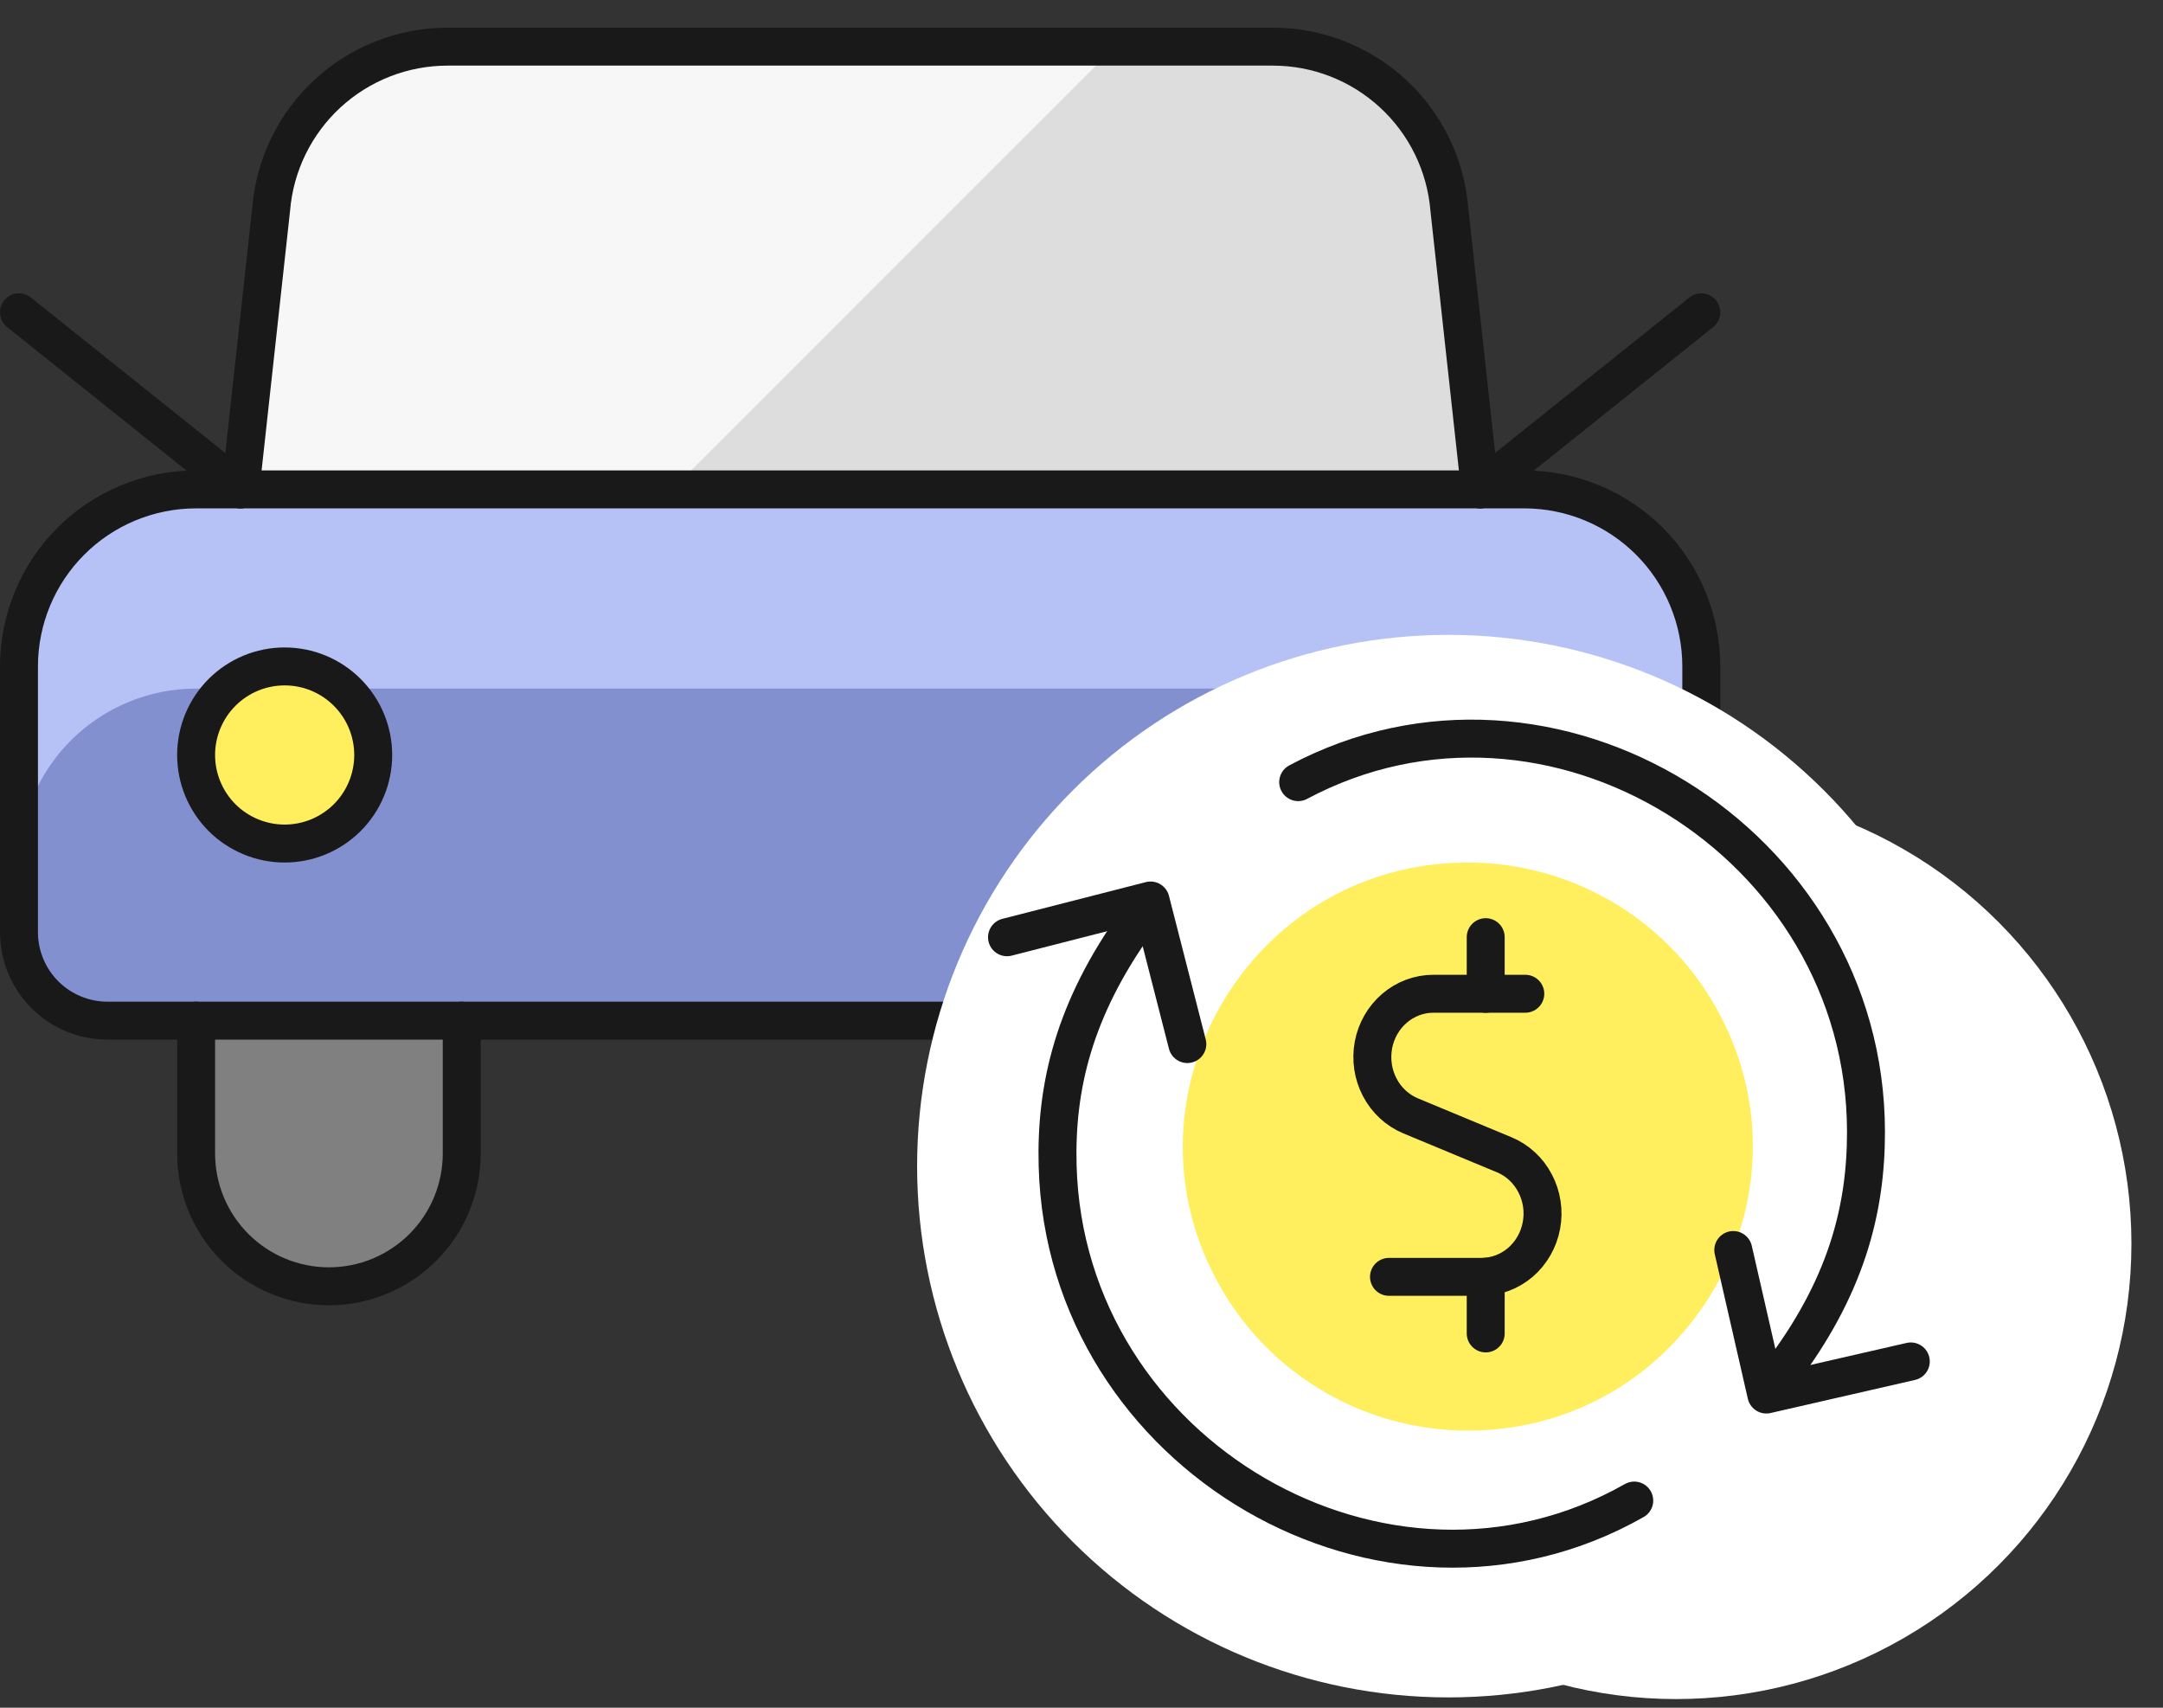
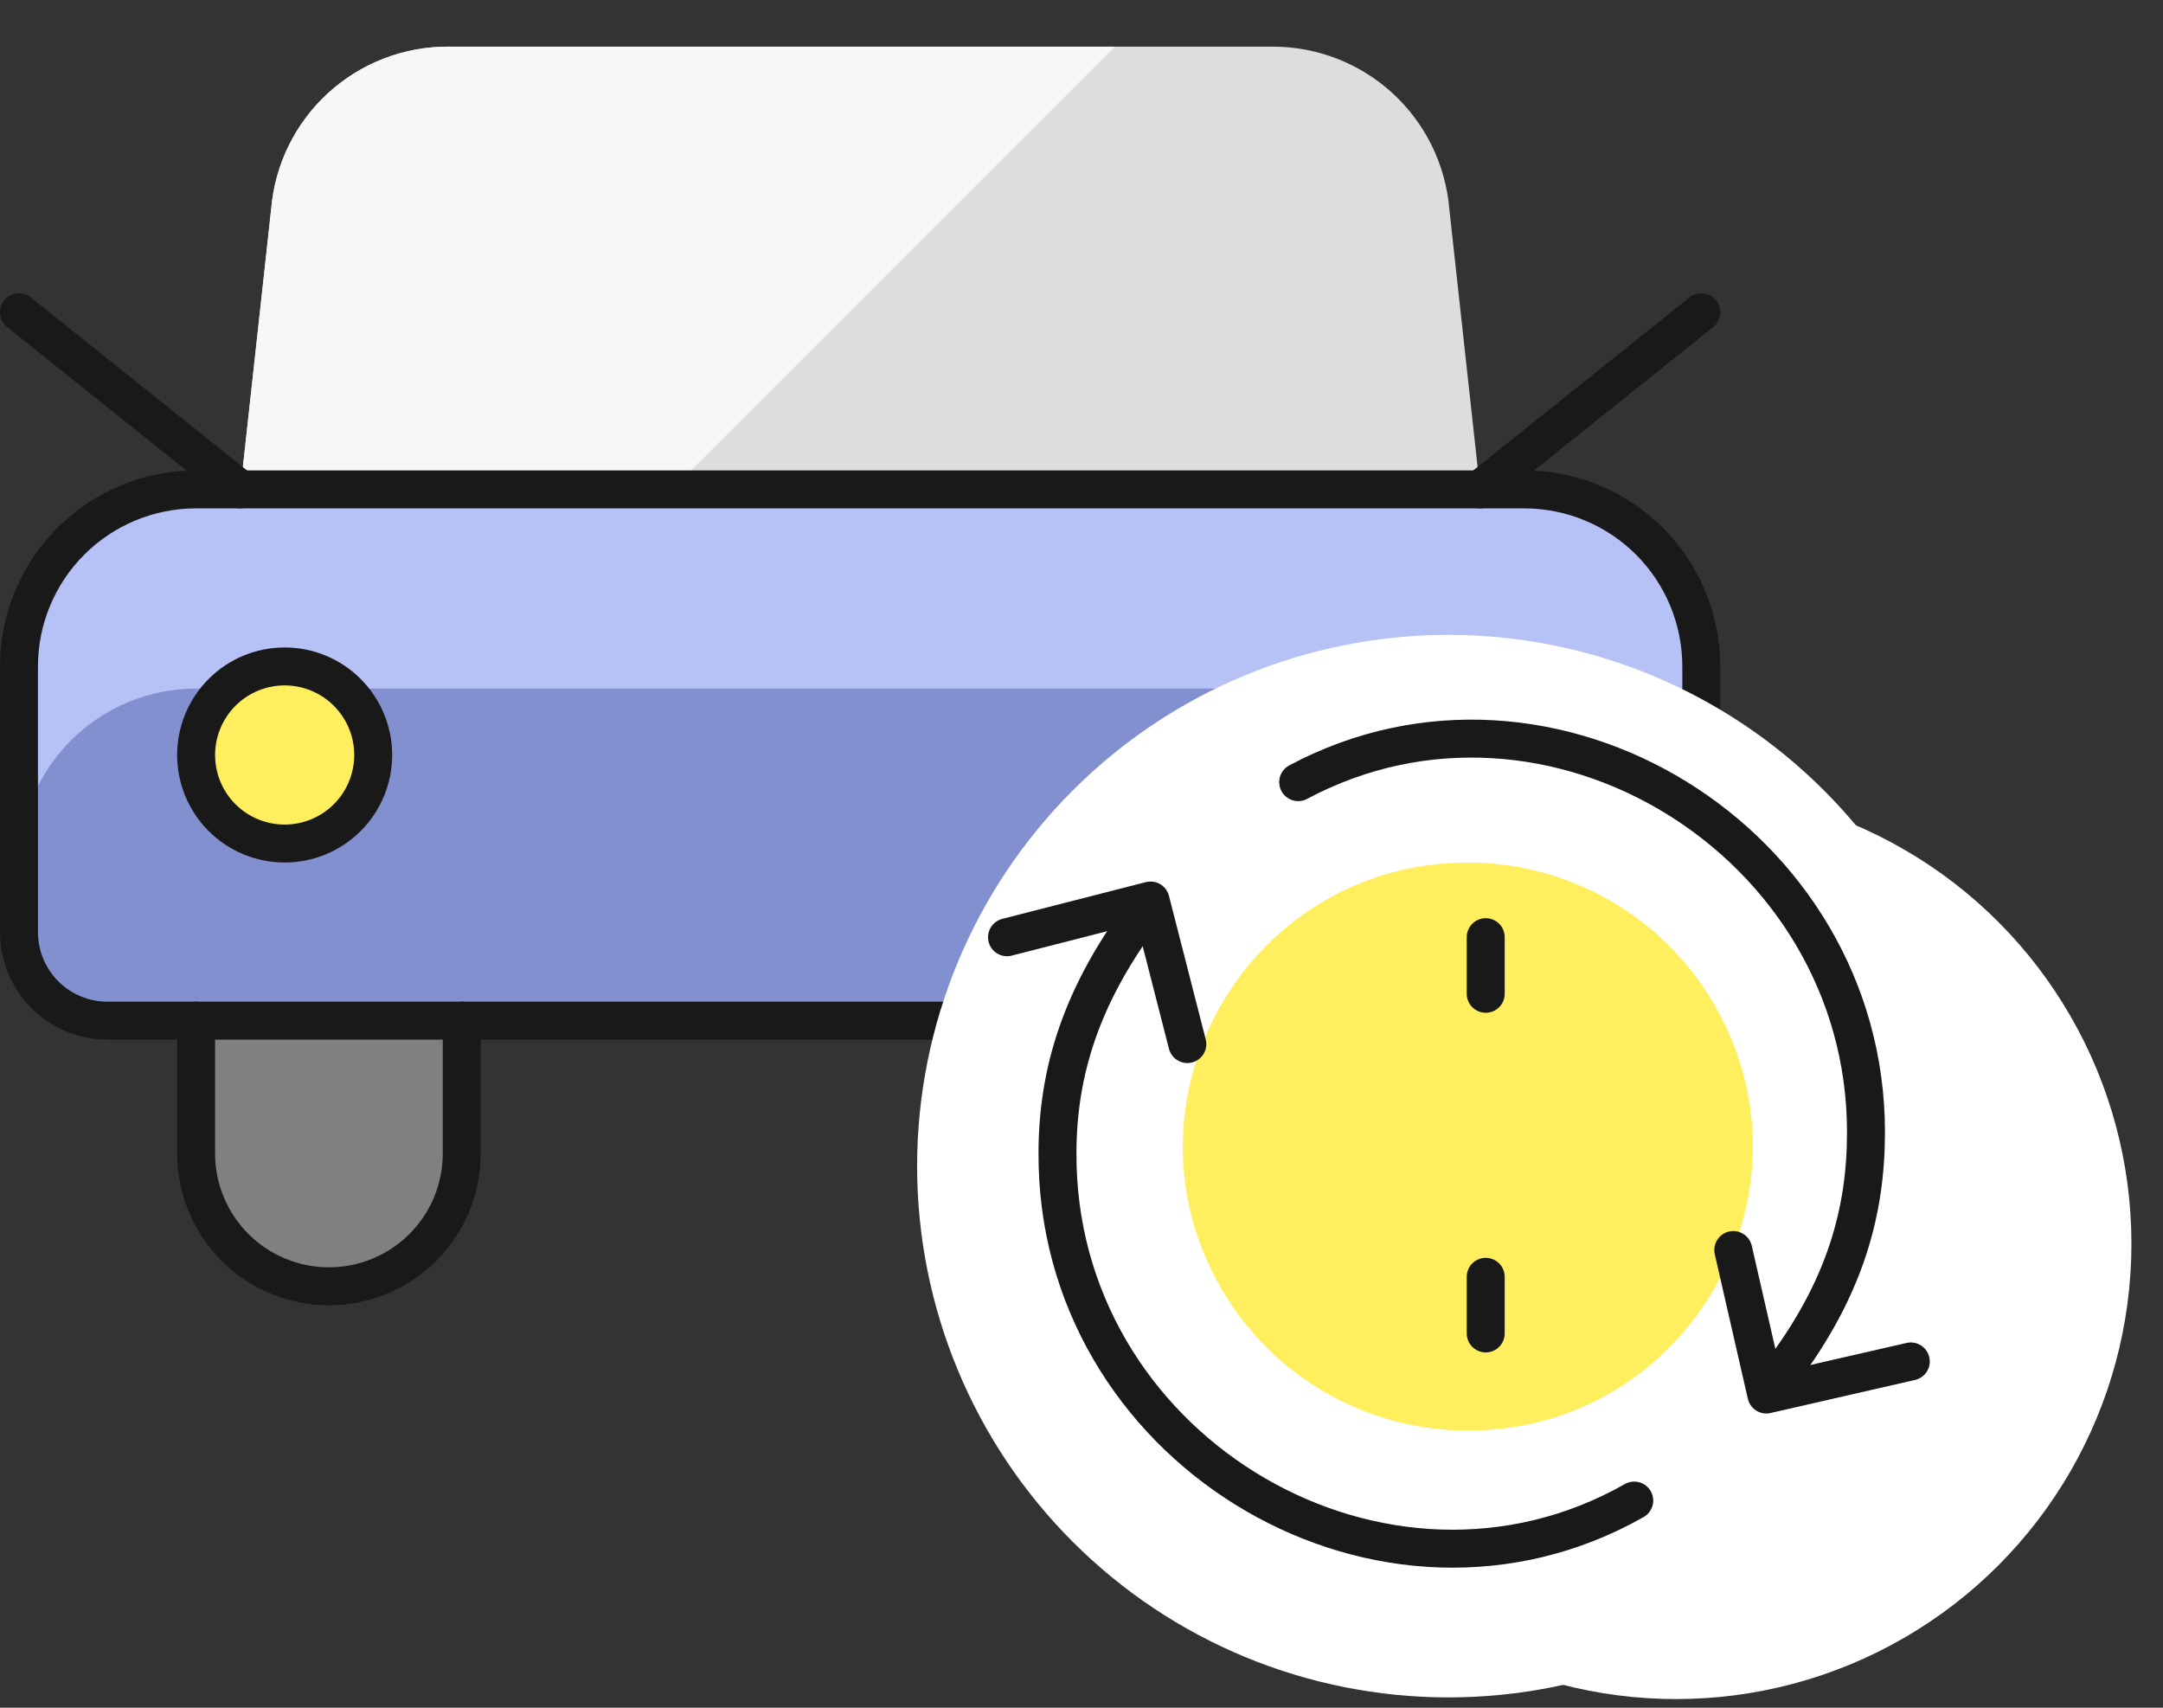
<svg xmlns="http://www.w3.org/2000/svg" width="57" height="45" viewBox="0 0 57 45" fill="none">
  <rect x="0" y="0" width="57" height="45" fill="#333333" stroke="none" />
  <g id="Group 74">
    <circle id="Ellipse 34" cx="44.168" cy="32.772" r="12" fill="white" />
    <g id="Group 85">
      <path id="Vector" d="M2.833 26.895C2.214 26.895 1.621 26.65 1.183 26.212C0.746 25.775 0.5 25.181 0.5 24.562V17.562C0.5 16.325 0.992 15.137 1.867 14.262C2.742 13.387 3.929 12.896 5.167 12.896H40.167C41.404 12.896 42.591 13.387 43.467 14.262C44.342 15.137 44.833 16.325 44.833 17.562V24.562C44.833 25.181 44.587 25.775 44.15 26.212C43.712 26.65 43.119 26.895 42.5 26.895H2.833Z" fill="#8290D0" />
      <path id="Vector_2" d="M40.167 12.896H5.167C3.929 12.896 2.742 13.387 1.867 14.262C0.992 15.137 0.5 16.325 0.5 17.562V22.812C0.5 21.575 0.992 20.387 1.867 19.512C2.742 18.637 3.929 18.145 5.167 18.145H40.167C41.404 18.145 42.591 18.637 43.467 19.512C44.342 20.387 44.833 21.575 44.833 22.812V17.562C44.833 16.325 44.342 15.137 43.467 14.262C42.591 13.387 41.404 12.896 40.167 12.896Z" fill="#B6C1F5" />
-       <path id="Vector_3" d="M6.336 12.895L7.146 5.508C7.243 4.341 7.775 3.254 8.636 2.461C9.498 1.669 10.625 1.229 11.796 1.229H33.543C34.713 1.229 35.841 1.669 36.702 2.461C37.564 3.254 38.096 4.341 38.193 5.508L39.003 12.895H6.336Z" fill="#DDDDDD" />
+       <path id="Vector_3" d="M6.336 12.895L7.146 5.508C7.243 4.341 7.775 3.254 8.636 2.461C9.498 1.669 10.625 1.229 11.796 1.229H33.543C34.713 1.229 35.841 1.669 36.702 2.461C37.564 3.254 38.096 4.341 38.193 5.508L39.003 12.895Z" fill="#DDDDDD" />
      <path id="Vector_4" d="M29.378 1.229H11.796C10.625 1.229 9.498 1.669 8.636 2.461C7.775 3.254 7.243 4.341 7.146 5.508L6.336 12.895H17.711L29.378 1.229Z" fill="#F7F7F7" />
      <path id="Vector_5" d="M7.501 22.228C8.12 22.228 8.714 21.982 9.151 21.545C9.589 21.107 9.835 20.514 9.835 19.895C9.835 19.276 9.589 18.683 9.151 18.245C8.714 17.807 8.12 17.561 7.501 17.561C6.882 17.561 6.289 17.807 5.851 18.245C5.414 18.683 5.168 19.276 5.168 19.895C5.168 20.514 5.414 21.107 5.851 21.545C6.289 21.982 6.882 22.228 7.501 22.228Z" fill="#FFEF5E" />
      <path id="Vector_6" d="M37.501 22.395C38.12 22.395 38.714 22.149 39.151 21.712C39.589 21.274 39.835 20.681 39.835 20.062C39.835 19.443 39.589 18.849 39.151 18.412C38.714 17.974 38.12 17.729 37.501 17.729C36.883 17.729 36.289 17.974 35.851 18.412C35.414 18.849 35.168 19.443 35.168 20.062C35.168 20.681 35.414 21.274 35.851 21.712C36.289 22.149 36.883 22.395 37.501 22.395Z" fill="#FFEF5E" />
      <path id="Vector_7" d="M12.168 26.895V30.395C12.168 31.324 11.799 32.214 11.143 32.87C10.486 33.527 9.596 33.895 8.668 33.895C7.74 33.895 6.849 33.527 6.193 32.87C5.537 32.214 5.168 31.324 5.168 30.395V26.895H12.168Z" fill="#808080" />
      <path id="Vector_8" d="M25.95 26.895H2.833C2.214 26.895 1.621 26.65 1.183 26.212C0.746 25.775 0.5 25.181 0.5 24.562V17.562C0.5 16.325 0.992 15.137 1.867 14.262C2.742 13.387 3.929 12.896 5.167 12.896H40.167C41.404 12.896 42.591 13.387 43.467 14.262C44.342 15.137 44.833 16.325 44.833 17.562V24.729" stroke="#191919" stroke-linecap="round" stroke-linejoin="round" />
-       <path id="Vector_9" d="M6.336 12.895L7.146 5.508C7.243 4.341 7.775 3.254 8.636 2.461C9.498 1.669 10.625 1.229 11.796 1.229H33.543C34.713 1.229 35.841 1.669 36.702 2.461C37.564 3.254 38.096 4.341 38.193 5.508L39.003 12.895" stroke="#191919" stroke-linecap="round" stroke-linejoin="round" />
      <path id="Vector_10" d="M7.501 22.228C8.12 22.228 8.714 21.982 9.151 21.545C9.589 21.107 9.835 20.514 9.835 19.895C9.835 19.276 9.589 18.683 9.151 18.245C8.714 17.807 8.12 17.561 7.501 17.561C6.882 17.561 6.289 17.807 5.851 18.245C5.414 18.683 5.168 19.276 5.168 19.895C5.168 20.514 5.414 21.107 5.851 21.545C6.289 21.982 6.882 22.228 7.501 22.228Z" stroke="#191919" stroke-linecap="round" stroke-linejoin="round" />
      <path id="Vector_11" d="M37.501 22.395C38.12 22.395 38.714 22.149 39.151 21.712C39.589 21.274 39.835 20.681 39.835 20.062C39.835 19.443 39.589 18.849 39.151 18.412C38.714 17.974 38.12 17.729 37.501 17.729C36.883 17.729 36.289 17.974 35.851 18.412C35.414 18.849 35.168 19.443 35.168 20.062C35.168 20.681 35.414 21.274 35.851 21.712C36.289 22.149 36.883 22.395 37.501 22.395Z" stroke="#191919" stroke-linecap="round" stroke-linejoin="round" />
      <path id="Vector_12" d="M12.168 26.895V30.395C12.168 31.324 11.799 32.214 11.143 32.87C10.486 33.527 9.596 33.895 8.668 33.895C7.74 33.895 6.849 33.527 6.193 32.87C5.537 32.214 5.168 31.324 5.168 30.395V26.895" stroke="#191919" stroke-linecap="round" stroke-linejoin="round" />
      <path id="Vector_13" d="M0.5 8.229L6.333 12.895" stroke="#191919" stroke-linecap="round" stroke-linejoin="round" />
      <path id="Vector_14" d="M44.833 8.229L39 12.895" stroke="#191919" stroke-linecap="round" stroke-linejoin="round" />
      <path id="Vector_15" d="M38.168 44.728C41.881 44.728 45.442 43.254 48.067 40.628C50.693 38.002 52.168 34.441 52.168 30.729C52.168 27.015 50.693 23.455 48.067 20.829C45.442 18.203 41.881 16.729 38.168 16.729C34.455 16.729 30.894 18.203 28.269 20.829C25.643 23.455 24.168 27.015 24.168 30.729C24.168 34.441 25.643 38.002 28.269 40.628C30.894 43.254 34.455 44.728 38.168 44.728Z" fill="white" />
      <path id="Vector_16" d="M34.21 20.61C40.854 17.065 49.167 22.183 49.173 29.822C49.175 31.89 48.645 33.935 46.918 36.207" stroke="#191919" stroke-linecap="round" stroke-linejoin="round" />
      <g id="Group 84">
        <path id="Vector_17" d="M38.669 37.698C44.443 37.707 48.061 31.475 45.181 26.481C43.841 24.156 41.356 22.724 38.669 22.729C32.895 22.737 29.295 28.98 32.19 33.965C33.529 36.272 35.997 37.694 38.669 37.698Z" fill="#FFEF5E" />
        <path id="Vector_18" d="M39.152 26.187V24.695" stroke="#191919" stroke-linecap="round" stroke-linejoin="round" />
-         <path id="Vector_19" d="M40.195 26.186H37.77C37.397 26.187 37.035 26.322 36.748 26.569C36.46 26.815 36.264 27.158 36.193 27.538C36.123 27.919 36.181 28.313 36.36 28.653C36.538 28.993 36.825 29.258 37.171 29.403L39.642 30.43C39.988 30.574 40.275 30.839 40.453 31.18C40.632 31.52 40.691 31.914 40.62 32.294C40.549 32.674 40.353 33.017 40.066 33.264C39.778 33.51 39.417 33.645 39.044 33.646H36.603" stroke="#191919" stroke-linecap="round" stroke-linejoin="round" />
        <path id="Vector_20" d="M39.152 35.137V33.645" stroke="#191919" stroke-linecap="round" stroke-linejoin="round" />
      </g>
      <path id="Vector_21" d="M45.676 32.939L46.547 36.747L50.354 35.875" stroke="#191919" stroke-linecap="round" stroke-linejoin="round" />
      <path id="Vector_22" d="M31.289 27.512L30.32 23.729L26.537 24.697" stroke="#191919" stroke-linecap="round" stroke-linejoin="round" />
      <path id="Vector_23" d="M43.066 39.541C36.516 43.257 28.074 38.355 27.871 30.718C27.816 28.651 28.293 26.593 29.961 24.277" stroke="#191919" stroke-linecap="round" stroke-linejoin="round" />
    </g>
  </g>
</svg>